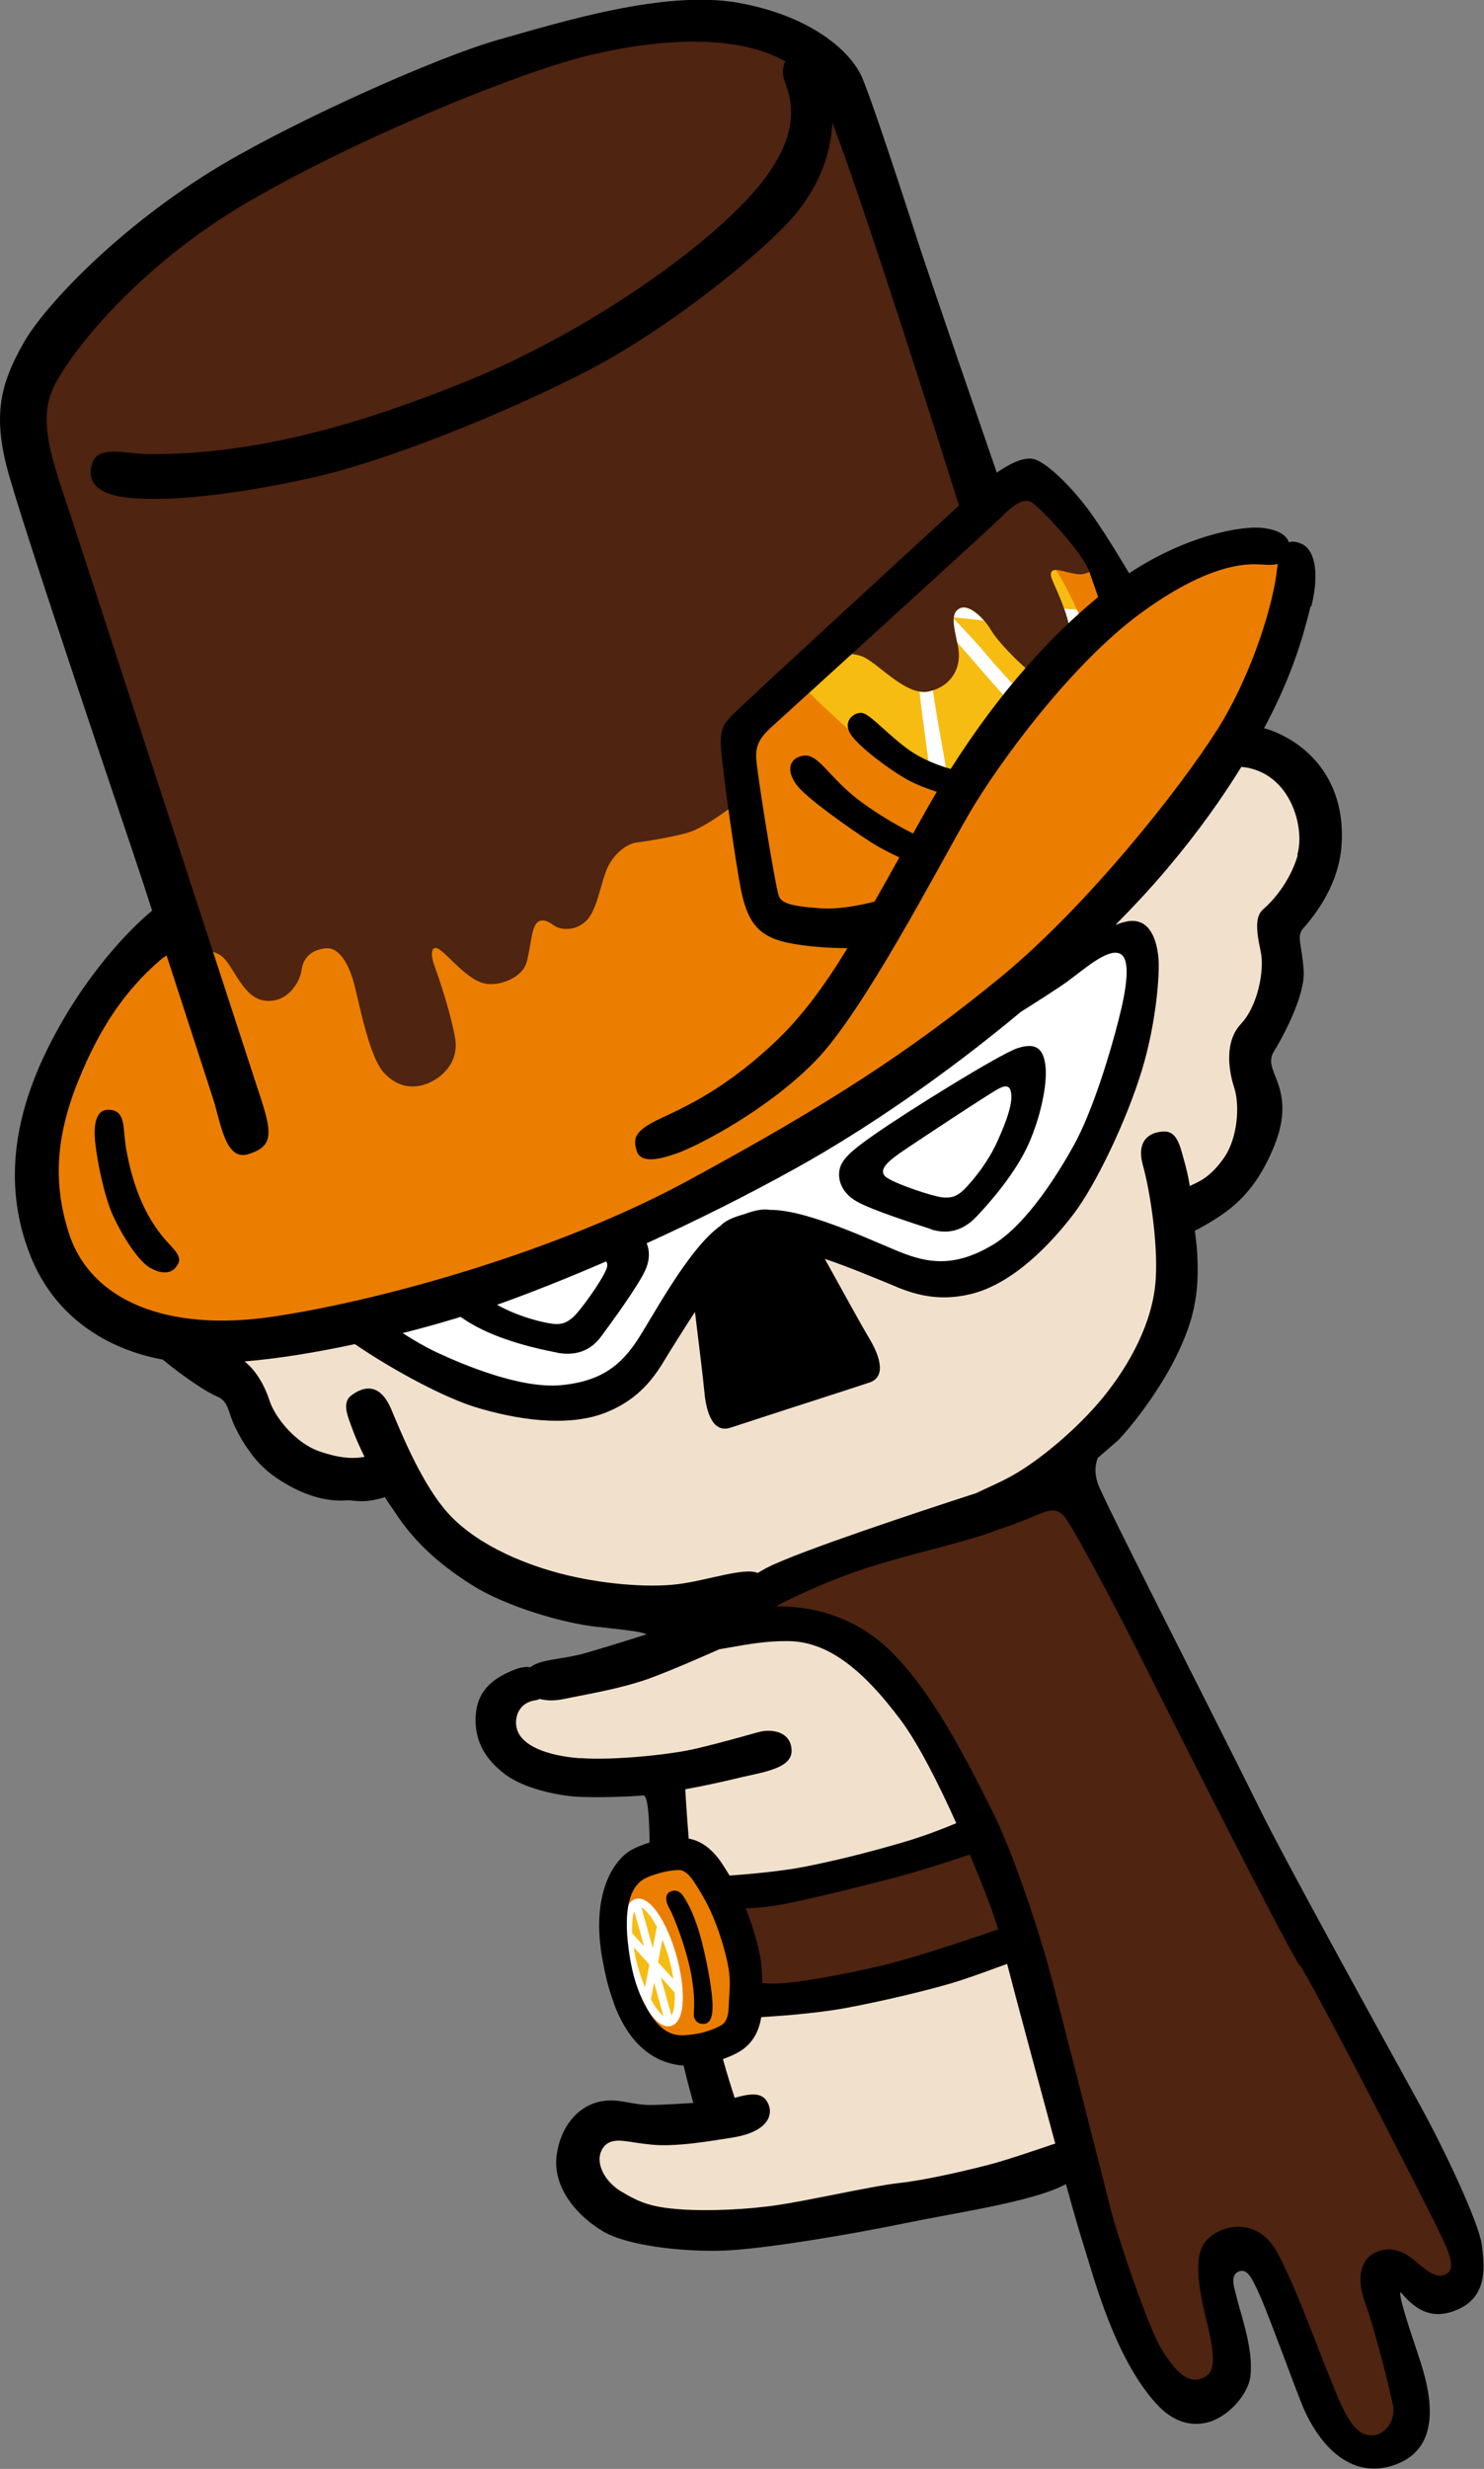
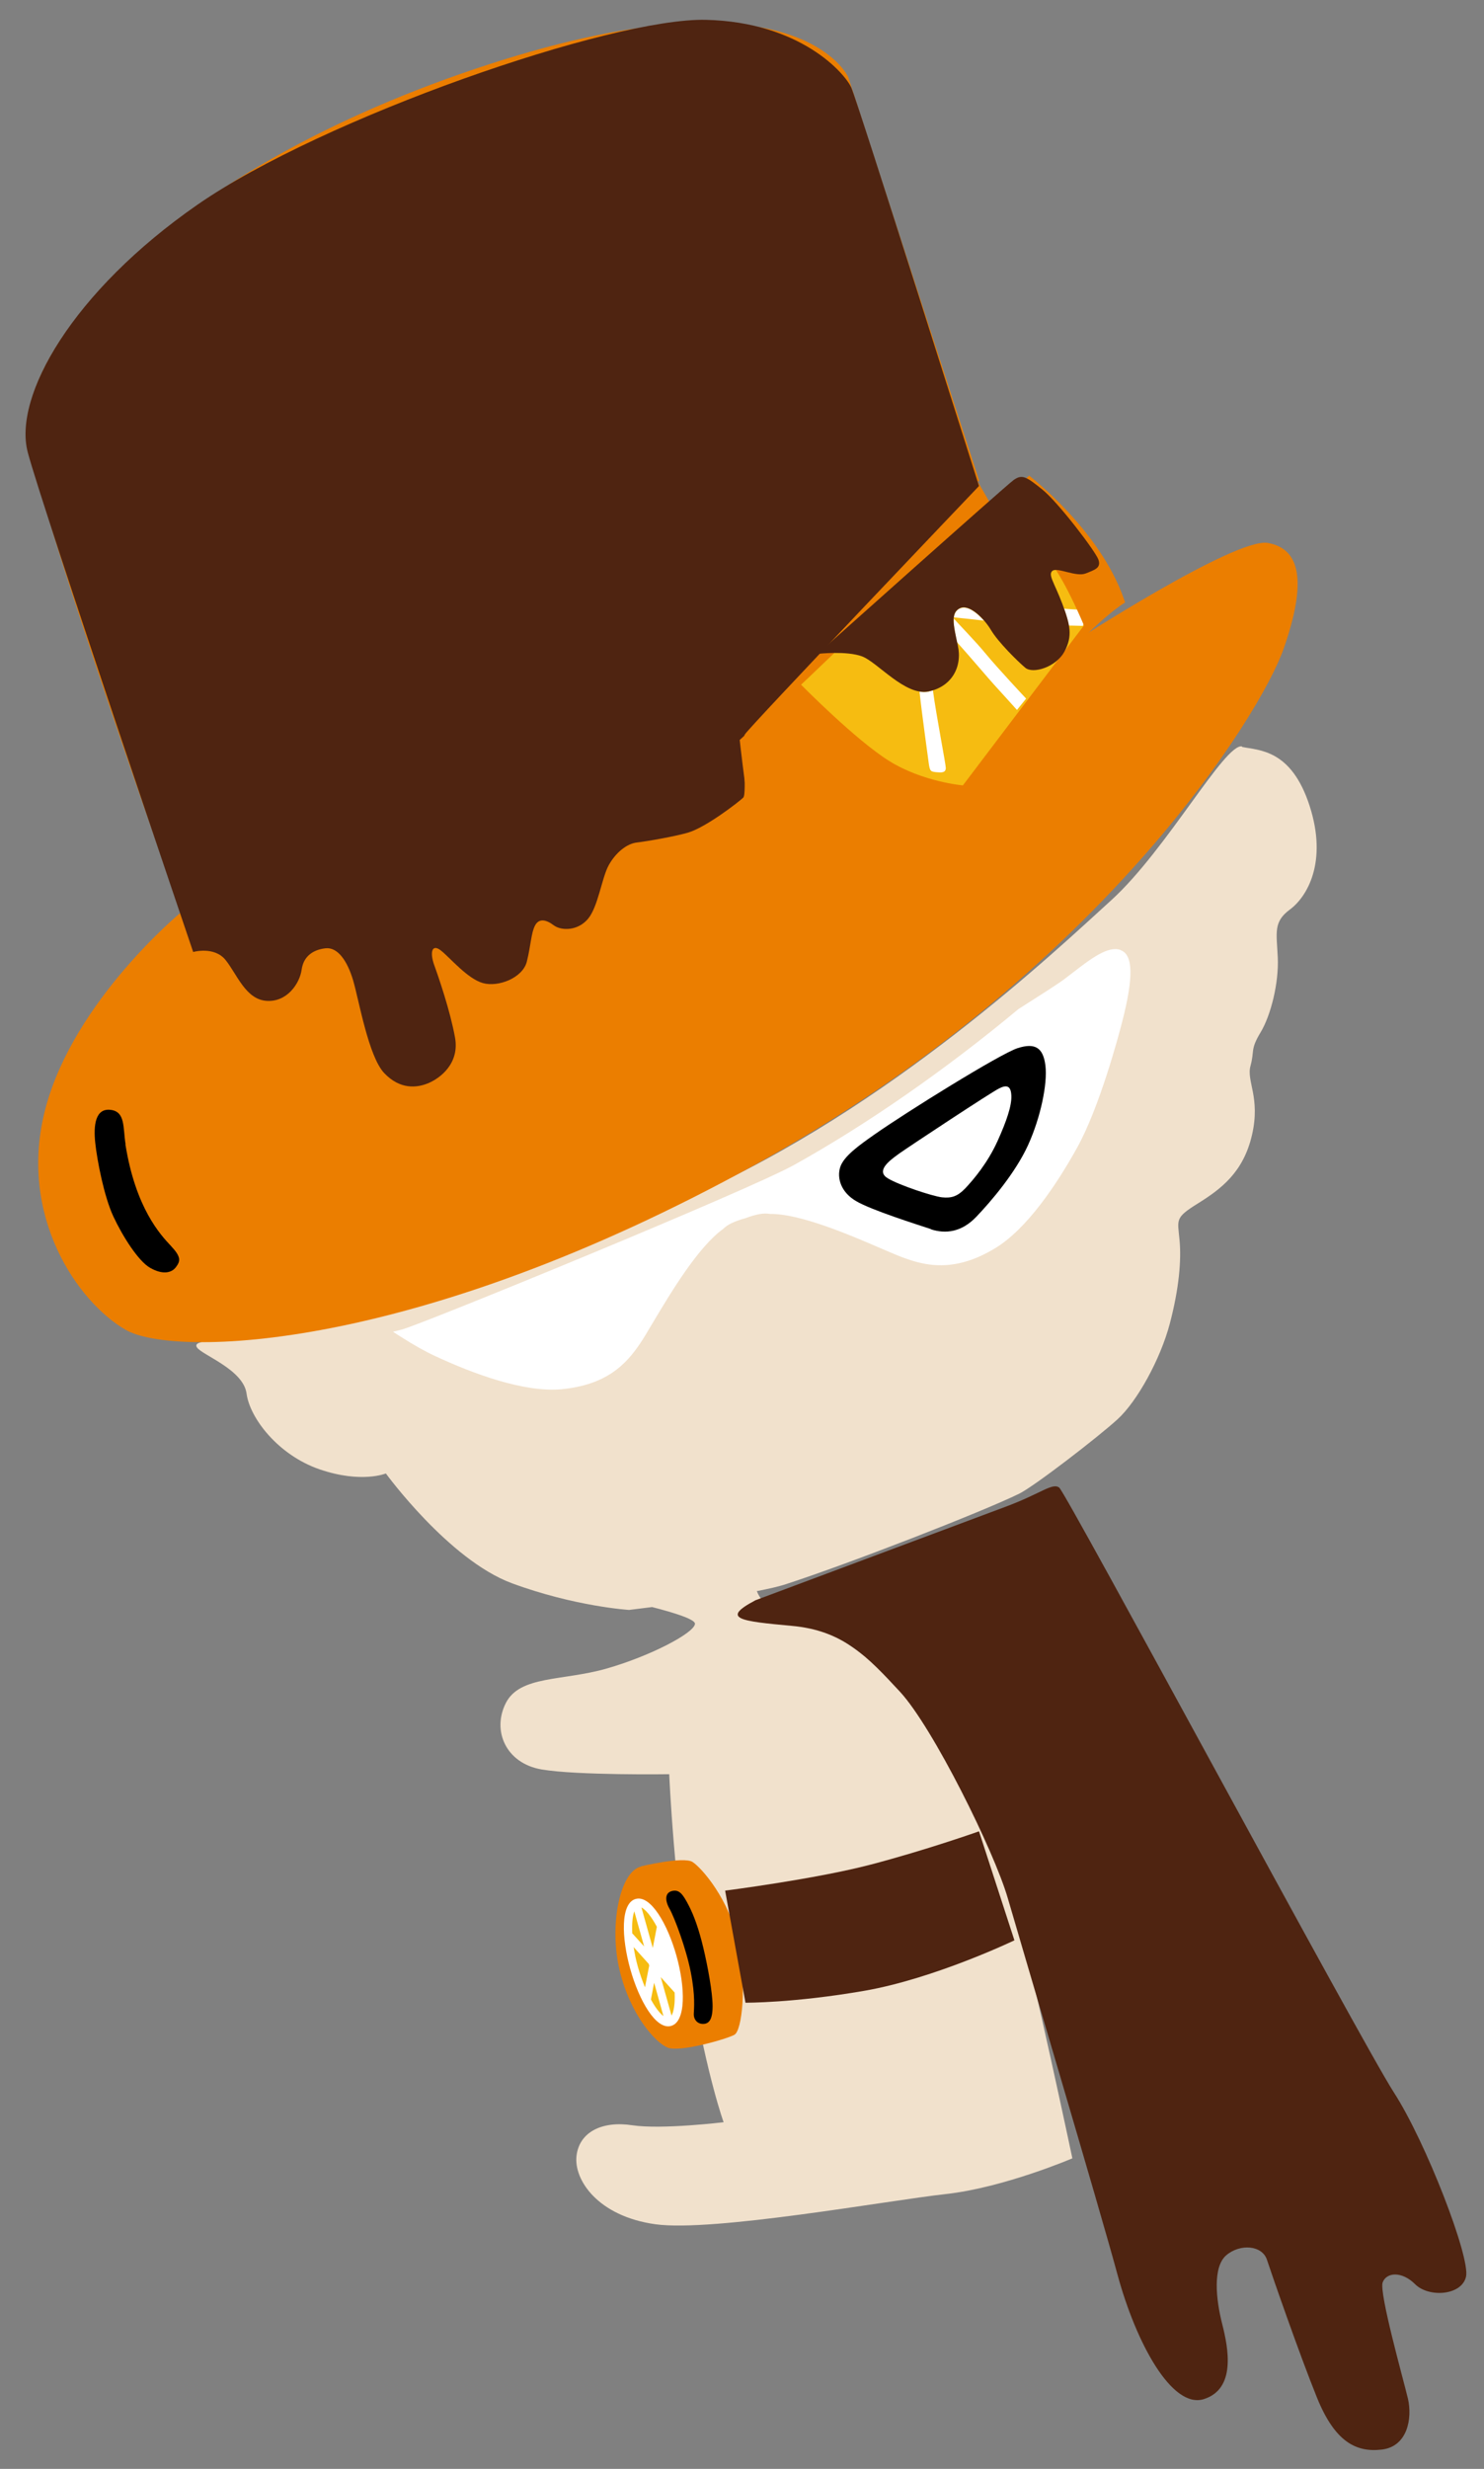
<svg xmlns="http://www.w3.org/2000/svg" viewBox="0 0 87.57 145.64">
  <rect x="0" y="0" width="87.57" height="145.64" fill="#808080" stroke="none" />
  <path d="m73.3 44.03c-1.02-.21-4.44 6.08-7.71 9.06-3.27 2.97-13.08 12.3-24.78 17.46s-20.27 7.39-24.17 7.98c-3.91.58-5.3.49-5.02.95.28.45 2.74 1.3 2.93 2.73.19 1.44 1.86 3.63 4.32 4.47s3.9.24 3.9.24 3.7 5.08 7.42 6.47c3.73 1.38 6.93 1.58 6.93 1.58s.54-.07 1.36-.17c1.28.33 2.55.72 2.53.99-.04.54-2.63 1.9-5.22 2.64s-5.11.4-5.94 2.03 0 3.56 2.11 3.92 7.53.28 7.53.28.29 6.71 1.29 12.36c.99 5.65 1.92 8.17 1.92 8.17s-3.63.44-5.39.18c-1.76-.27-3.12.38-3.29 1.8s1.26 3.57 4.66 4.04 13.68-1.4 17.12-1.78 7.48-2.11 7.48-2.11-2.34-11.07-3.26-14.23-4.89-10.87-6.2-12.65c-1.31-1.77-4.44-4.32-6.45-4.71-1.31-.26-2.37-.99-2.71-1.87.72-.14 1.34-.28 1.75-.42 3.72-1.21 11.46-4.22 13.72-5.32.9-.44 4.66-3.34 5.82-4.4s2.53-3.55 3.08-5.64.69-3.77.57-4.96c-.11-1.19-.28-1.28 1.09-2.13 1.36-.85 2.68-1.83 3.19-4.04s-.34-3.17-.09-4.07-.03-.94.59-1.97c.62-1.02 1.09-2.95 1.02-4.43s-.27-2.1.72-2.83 2.24-2.77 1.16-6.11-2.97-3.27-4-3.48z" fill="#f1e1cc" />
  <path d="m37.81 110.1s2.52-.61 3.06-.26 2.18 2.21 2.7 4.77c.51 2.56.21 5.17-.23 5.42s-3.22 1.05-3.94.76-2.19-1.91-2.83-4.53-.01-5.85 1.25-6.15z" fill="#eb7e00" />
  <path d="m42.78 111.53s5.33-.68 8.61-1.54 6.38-1.96 6.38-1.96l2.09 6.43s-4.71 2.26-8.87 2.98-7 .7-7 .7l-1.2-6.61z" fill="#4f2411" />
  <path d="m44.55 94.41s12.79-4.78 14.85-5.55c2.05-.77 2.69-1.4 3.1-1.11s17.85 32.74 19.75 35.68 4.52 9.74 4.26 10.87-2.21 1.24-3 .45-1.7-.71-1.92-.11 1.21 5.68 1.49 6.85c.27 1.17-.02 2.83-1.54 3.01s-2.77-.46-3.82-3.05-2.68-7.3-2.96-8.15-1.57-.96-2.39-.27-.62 2.61-.25 4.06.82 3.82-1.07 4.43-4.01-3.3-5.11-7.35c-1.04-3.85-5.67-19.42-6.47-22.19s-4.42-10.08-6.36-12.18c-1.94-2.09-3.37-3.62-6.39-3.89-3.02-.28-4.22-.41-2.16-1.5z" fill="#4f2411" />
  <ellipse cx="38.6" cy="115.82" fill="#f6bc11" rx="1.21" ry="3.58" transform="matrix(.963 -.269 .269 .963 -29.73 14.65)" />
  <path d="m57.79 28.38-7.74-23.84s-3.07-6.86-22.03-.47-27.22 17.06-26.35 21.97c.87 4.92 9.01 27.78 9.01 27.78s-6.3 5.19-7.99 11.54 1.91 11.47 4.73 13.09 17.01 1.37 37.21-9.78 29.74-26.45 31.12-30.41.99-5.88-.93-6.23-11.61 5.94-11.61 5.94l-5.52-9.57" fill="#eb7e00" />
  <path d="m11.39 56.16s1.25-.36 1.92.47 1.18 2.32 2.41 2.41 1.97-1.04 2.08-1.84.69-1.18 1.41-1.26 1.29.75 1.63 1.9.9 4.47 1.83 5.46c.94.99 1.94.88 2.62.59s1.84-1.15 1.56-2.69-.94-3.48-1.22-4.25-.15-1.31.4-.87 1.55 1.65 2.46 1.91 2.36-.3 2.6-1.27.25-1.68.48-2.12.65-.36 1.1-.02 1.43.34 2.03-.38.81-2.42 1.22-3.16 1.06-1.27 1.66-1.34 2.21-.35 3.01-.58c1.07-.31 3.04-1.84 3.27-2.07s-.1-3.35.09-3.72 13.82-14.66 13.82-14.66-7.15-22.64-7.53-23.49c-.37-.85-3.01-3.88-8.59-4.01s-22.62 5.79-29.99 10.9c-7.38 5.12-10.9 11.31-10.02 14.62s9.76 29.47 9.76 29.47z" fill="#4f2411" />
  <path d="m52.12 54.38s-5.36 1.17-6.38.13-2.09-10.86-2.09-10.86l17.08-15.59s4.17 3.19 5.59 7.27c.09.25.07.21.07.21s-5.44 3.14-14.27 18.83" fill="#eb7e00" />
  <path d="m47.27 40.39s3.21 3.26 5.2 4.5 4.35 1.44 4.35 1.44l7.14-9.43s-.92-2.29-1.94-3.71-2.73-3.62-3.13-3.62-11.51 10.75-11.62 10.82z" fill="#f6bc11" />
  <g fill="#fff">
    <path d="m56.64 35.89c-.22.11-.32.28-.35.53.18.02 1.01.1 1.77.19-.45-.51-1.02-.92-1.42-.71z" />
    <path d="m54.79 40.8c-.17.04-.35.03-.53 0 .15 1.39.48 3.71.54 4.19.07.52.12.52.43.56.31.03.58.05.58-.25 0-.23-.56-3.08-.76-4.58-.09.03-.17.06-.27.08z" />
    <path d="m56.28 36.47c-.03.33.06.79.19 1.41.84.94 1.87 2.16 2.2 2.52.56.61 1.34 1.48 1.34 1.48l.54-.67s-1.66-1.77-2.37-2.63c-.63-.77-1.72-1.87-1.91-2.11z" />
    <path d="m63.07 36.9c.49.01.83.02.83.02l.03-.1c-.06-.14-.19-.45-.38-.86-.21-.01-.47-.03-.76-.05.13.37.23.69.28.99z" />
  </g>
  <path d="m48.27 38.57s1.69-.19 2.6.15 2.55 2.35 3.92 2.07 2.01-1.45 1.73-2.72-.42-1.92.12-2.19 1.41.57 1.84 1.29 1.57 1.84 2.02 2.22 1.81-.03 2.31-.95.34-1.6-.13-2.84-.86-1.71-.57-1.93 1.39.38 1.95.16.92-.33.76-.81-2.36-3.37-3.3-4.13-1.2-.94-1.71-.57-11.55 10.24-11.55 10.24z" fill="#4f2411" />
  <path d="m66.12 56.04c-.72-.27-1.77.53-2.78 1.31-.18.14-.36.27-.52.4-.43.32-1.44.96-2.73 1.78-4.28 3.57-8.98 6.83-13.23 9.19-2.8 1.55-22.04 9.43-23.15 9.71l-.52.13.45.29c.77.49 1.46.88 2.05 1.15 2.17 1.01 5.22 2.16 7.46 1.95 2.63-.26 3.77-1.44 4.61-2.68.2-.29.47-.75.78-1.27 1.06-1.78 2.67-4.46 4.14-5.51.24-.25.66-.45 1.31-.63.61-.23 1.07-.32 1.45-.25 1.76-.02 4.64 1.21 6.54 2.03.56.24 1.04.45 1.38.57 1.07.39 2.27.65 3.79.16.47-.15.97-.38 1.51-.7 1.93-1.13 3.73-3.86 4.89-5.95 1.33-2.39 2.45-6.59 2.66-7.41.69-2.67.66-3.98-.08-4.26z" fill="#fff" />
-   <path d="m37.51 112.02c-.9.25-.84 2.27-.32 4.13s1.52 3.61 2.41 3.36.84-2.27.32-4.13-1.52-3.61-2.41-3.36zm.13 4c-.12-.42-.19-.8-.25-1.16l.89.99.03.1-.25 1.28c-.15-.36-.29-.76-.42-1.21zm1.83-.51c.12.44.21.85.26 1.23l-.9-.99.26-1.34c.13.33.26.69.38 1.1zm-.71-1.84s0 0 0 0l-.24 1.24-.67-2.39c.25.13.58.52.91 1.14zm-1.33-.92.58 2.07-.68-.75s-.01 0-.02-.01c-.03-.59.02-1.04.12-1.31zm.98 5.2.19-.99.55 1.97c-.22-.17-.48-.5-.74-.98zm1.22.96-.64-2.28.82.91c.03.67-.05 1.14-.19 1.37z" fill="#fff" />
+   <path d="m37.51 112.02c-.9.25-.84 2.27-.32 4.13s1.52 3.61 2.41 3.36.84-2.27.32-4.13-1.52-3.61-2.41-3.36zm.13 4c-.12-.42-.19-.8-.25-1.16l.89.99.03.1-.25 1.28c-.15-.36-.29-.76-.42-1.21zm1.83-.51c.12.44.21.85.26 1.23c.13.33.26.69.38 1.1zm-.71-1.84s0 0 0 0l-.24 1.24-.67-2.39c.25.13.58.52.91 1.14zm-1.33-.92.58 2.07-.68-.75s-.01 0-.02-.01c-.03-.59.02-1.04.12-1.31zm.98 5.2.19-.99.55 1.97c-.22-.17-.48-.5-.74-.98zm1.22.96-.64-2.28.82.91c.03.67-.05 1.14-.19 1.37z" fill="#fff" />
  <path d="m54.94 72.52c.85.27 1.79.18 2.67-.74s2.32-2.61 3.06-4.24 1.15-3.62 1.02-4.68-.61-1.36-1.64-1.03-6.58 3.78-8.47 5.11c-.88.62-1.79 1.26-2 1.91-.21.66.06 1.5.95 2.01.88.52 3.57 1.37 4.42 1.65zm-1.91-4.45c.65-.46 5.45-3.63 5.92-3.86.47-.24.71-.15.73.44.02.58-.28 1.48-.82 2.67-.59 1.3-1.42 2.27-1.89 2.77-.47.49-.82.6-1.39.54-.57-.07-2.53-.72-3.19-1.12-.68-.41-.02-.97.63-1.43z" />
  <path d="m7.41 67.5c-.16-.98 0-1.93-.89-2.03s-1.01.9-.9 1.94.52 3.17 1.07 4.35 1.48 2.64 2.17 3.03c.7.4 1.24.33 1.52-.04s.31-.61-.3-1.26-2.08-2.22-2.68-5.99z" />
  <path d="m41.49 119.39c.35 0 .56-.26.56-1.05s-.29-2.37-.55-3.45c-.26-1.09-.55-1.89-.85-2.47-.35-.68-.56-.97-.99-.87s-.43.56-.15 1.05.97 2.31 1.25 3.73.19 2.15.18 2.47c-.01.33.21.6.56.59z" />
-   <path d="m77.38 35.78c.55-2.22.09-3.41-.56-3.69-.27-.12-.53-.18-.77-.1-.11-.37-.51-.69-1.41-.83-1.37-.21-4.76.49-8.01 2.66-.45-.76-1.3-2.17-2.11-3.34-1.16-1.67-2.74-3.2-3.52-3.4-.59-.15-1.46.3-2.18.8-.84-2.43-3.84-11.14-4.55-13.31-.82-2.53-2.74-8.45-3.4-10-.66-1.54-3.02-3.65-7.34-4.41s-10.41 1.14-14.07 2.17-11.87 4.72-16.37 7.39c-5.92 3.52-10.43 8.27-11.7 10.51-1.27 2.25-1.81 4.03-1.02 7.2.79 3.18 7.34 22.38 8.09 24.69l.52 1.61s-.02 0-.03.01c-1.38 1.15-4.07 3.92-6.17 8.18-2.09 4.26-2.52 8.3-.98 12.17 1.45 3.64 4.57 5.52 7.8 6.11 1.12.93 2.59 1.93 3.17 2.16.75.3.66.91 1.09 1.79.2.41.45.9.83 1.41.33.49.83 1.08 1.65 1.64 1.41.95 2.87 1.43 4.22 1.3.38.04.73.07 1 .05.41-.02 1.07-.19 1.15-.24.24.41.36.53.6.9 1.28 1.97 2.92 3.28 4.65 4.36 1.74 1.08 5 2.16 7.37 2.41h.07c.28.03.57.07.85.1.71.08 1.65.18 1.9.33-.57.18-2.1.67-3.52 1.08-.61.18-1.17.27-1.67.35-.72.12-1.29.21-1.66.51-.2-.03-.44-.02-.76.08-.06.02-.13.04-.19.07-.97.38-2.1 1.02-2.26 2.52-.16 1.48.42 2.69 1.76 3.68 1.06.78 3.03 1.25 4.43 1.3 1.05.04 2.65 0 3.73-.09.18.2.28.74.32 2.52v.26c-.38.12-.75.26-1.06.43-1 .55-2.48 2.56-1.69 6.63.25 1.29.38 1.63.58 2.23.03.09.06.18.09.27 1.08 2.87 2.88 3.52 4.09 3.6.15.66.44 1.73.57 2.2-1.04.07-2.23.14-2.73.12-.44-.02-.79-.09-1.13-.15-.52-.09-.96-.17-1.53-.07-1.4.24-2.44 1.49-2.67 3.17-.26 1.95 1.23 3.61 2.72 4.5 1.6.96 5.43 1.27 7.58 1.12 2.52-.17 7.13-.95 10.19-1.58.65-.13 1.41-.28 2.22-.43 1.99-.37 4.34-.8 6-1.34.53-.17.99-.36 1.34-.55.43 1.56.78 2.77.94 3.27.1.3.2.65.32 1.04.7 2.31 1.87 6.18 4.03 8.6 1.2 1.35 2.38 1.35 3.16 1.12.01 0 .03 0 .04-.01 1.26-.41 2.27-1.72 2.39-2.65.17-1.27-.3-2.89-.61-3.97-.07-.24-.13-.44-.17-.62-.02-.08-.04-.16-.06-.24-.16-.58-.32-1.18.15-1.38.5-.21.77.34 1.23 1.35l.04.1c.31.69.96 2.42 1.59 4.09.28.75.56 1.49.82 2.15.32.84 1.26 2.88 2.99 3.65.77.34 1.59.37 2.43.1.08-.03.16-.06.25-.09 1.96-.77 2.43-2.77 1.4-5.96-.07-.21-.15-.46-.24-.74-.4-1.19-1-3-.97-3.36 0-.04 0-.06.01-.08.04.04.12.12.18.19.11.12.24.28.4.41.44.37 1.35 1.14 2.94.36 1.65-.81 1.43-2.57 1.28-3.74-.16-1.3-2.21-5.63-3.6-8.16l-.51-.93c-2.09-3.8-7.66-13.89-9.04-16.73-.58-1.18-2.03-4.07-3.57-7.12-2.64-5.23-5.63-11.16-5.91-11.9-.27-.72-.16-1.27-.03-1.59.41-.35.86-.74 1.28-1.11h-.01c1.38-1.5 2.65-3.44 3.34-4.84 1.06-2.15 1.4-3.71 1.25-6.21-.03-.45-.08-.78-.13-1.25.07 0 1.01-.54 1.38-.79.95-.63 2.01-1.51 2.91-3.33.84-1.7 1.06-2.94.72-4.22-.25-.94-.78-1.54-.35-2.22s1.85-3.25 1.76-4.75-.44-2.03-.05-2.49c.4-.46 2.05-2.3 2.27-4.77.24-2.72-.79-4.9-2.75-6.22-.55-.37-1.24-.7-1.81-.84 1.67-3.11 2.32-5.45 2.75-7.21zm-18.15-5.41c.94-.95 1.38-.89 1.66-.73.51.31 3 2.96 3.39 4.08.23.66.41 1.17.52 1.5-2.74 2.26-5.76 5.5-8.7 10.14-.65-.18-1.76-.57-2.69-1.29-1.42-1.1-2.16-2.05-2.64-2.02-.49.03-1.07.58-.53 1.33s2.28 2.04 3.26 2.59c.59.33 1.31.59 1.78.74-.26.43-.51.87-.76 1.32-.22.39-.43.77-.64 1.14-.62-.31-1.95-1.02-3.24-2-1.76-1.35-2.35-2.75-3.26-2.59s-1.04 1.07-.11 2.02c.94.95 3.76 2.89 4.53 3.33.43.24.91.48 1.27.65-.52.93-1 1.8-1.47 2.61-.83.21-2.1.47-3.2.39-1.89-.13-2.3-.34-2.45-.75-.19-.49-1.31-7.36-1.33-8.16-.02-.69.21-1.15.88-1.76.72-.65 13-11.81 13.73-12.54zm-25.01 73.35c-2.05-.16-3.4-.77-3.7-1.67-.1-.29-.12-.77.13-1.17.19-.32.52-.52.94-.58.1-.01.18-.04.25-.08.41.11.91.12 1.45 0 .33-.07.67-.13 1.01-.2 1.12-.22 2.38-.47 3.62-.87.17-.06.34-.11.51-.18 1.2-.44 3-1.23 4.02-1.68.21-.04.42-.07.64-.11 1.01-.18 2.15-.39 3.46-.37 2.19.04 4.23 1.48 6.61 4.67 1.02 1.37 2.21 3.71 3.27 6.07-.74.31-1.91.77-3.11 1.12-2.19.64-4.06 1.1-5.89 1.46-1.4.27-3.35.44-4.38.51-.15-.25-.29-.47-.43-.69-.67-1.01-1.37-1.38-1.98-1.49-.14-1.74-.2-2.85-.2-2.86v-.05c.98-.18 2.11-.42 3.02-.64.26-.07.53-.12.79-.18.44-.1.88-.19 1.25-.32.73-.24 1.25-.57 1.21-1.2-.02-.36-.16-.64-.41-.83-.43-.33-1.06-.3-1.33-.25-.16.03-.59.15-1.12.3-.9.25-2.13.58-2.99.77-1.41.31-4.7.66-6.64.51zm3.99 14.82c-.42-.74-.8-1.6-1.05-3.12-.39-2.45-.12-3.98.81-4.56.03-.02.05-.03.07-.04.2-.11.57-.24.89-.33.33-.09.66-.15.96-.17.27-.02.58-.04 1.07.7.58.88 1.19 1.91 1.75 3.88.52 1.87.33 2.26.29 3.47-.03.88-.31 1.03-.55 1.16-.27.14-.58.26-.91.35-.32.09-.64.13-.9.16-.72.08-1.56.04-2.43-1.5zm24.06 7.91c-.06.02-.12.04-.19.06-.85.29-2.43.83-3.44 1.11-1.39.38-4.09 1-5.53 1.15-.85.09-2.44.4-3.98.71-1.17.23-2.38.47-3.2.59-1.76.27-4.13.38-5.77.26-1.71-.12-2.43-.41-3.48-1.04-1.04-.62-1.56-1.71-1.17-2.46.35-.68 1.04-.58 1.71-.48l.32.05c.65.09 1.17.17 1.98.14.92-.03 1.83-.14 3.74-.45 1.1-.18 1.84-.58 2.09-1.15.14-.33.1-.69-.12-1.02-.37-.56-1.17-.36-1.88-.17-.14-.43-.49-1.54-.69-2.28.27-.1.53-.21.77-.33.56-.29 1.28-.83 1.49-2.15.85-.05 3.11-.2 4.89-.52 2.16-.39 5.35-1.15 6.82-1.63.84-.27 2.01-.7 2.8-.99.6 2.33 1.88 7.05 2.84 10.6zm-3.36-12.64c-1.21.42-4.8 1.64-6.71 2.1-2.32.56-4.81.99-5.88 1.07-.73.06-1.15.02-1.34 0-.03-.82 0-1.27-.37-2.61-.19-.69-.4-1.28-.61-1.8.45-.01 1.04-.05 1.7-.15 1.4-.21 4.7-1.04 7.07-1.65.95-.24 2.24-.65 3.3-.99.45-.14.84-.28 1.16-.38.85 2.03 1.37 3.39 1.67 4.41zm17.82 2.14c1.52 2.52 7.5 14.26 8.05 15.4l.12.25c.53 1.09 1.03 2.12.51 2.5-.57.42-1.25-.17-1.75-.6-.66-.57-1.4-1.05-2.4-.67-.98.38-1.25 1.55-.69 3.05.49 1.32 1.44 5.03 1.63 6.02.1.52-.08 1.09-.47 1.44-.32.3-.72.4-1.13.28-.88-.25-1.47-1.74-2-3.05-.08-.19-.15-.38-.23-.57-.15-.36-.35-.88-.58-1.47-.7-1.81-1.66-4.29-2.45-5.71-.59-1.06-1.39-1.37-1.96-1.44-.77-.1-1.6.18-2.15.74-.79.81-.59 2.48-.04 4.74.59 2.41.52 3.19-.32 3.46s-1.52-.45-2.32-1.73c-.77-1.23-2.56-6.5-3.03-8.35-.56-2.23-2.98-11.74-3.57-13.94-.63-2.34-2.14-6.95-3.38-9.43l-.21-.41c-1.39-2.78-3.97-7.95-6.95-10.02-2.1-1.46-4.16-1.68-5.61-1.68.8-.45 2.4-1.2 4.31-1.91 1.46-.54 3.3-1.03 4.93-1.46 1.28-.34 2.5-.66 3.33-.96.14-.05.29-.11.44-.17 1.01-.31 2.22-.82 2.24-.83.99-.45 1.27-.41 1.67-.07.42.35 3.07 5.38 4.32 7.86.16.32.42.84.75 1.49 2.27 4.51 7.58 15.05 8.89 17.23zm-.15-65.5c-.49 1.65-1.55 2.77-2.02 3.17-.47.39-.47 1.13-.17 2.49.25 1.13-.18 3.25-1.16 4.29s-.74 2.71-.4 3.76.21 2.98-.61 4.15-1.5 1.41-2.01 1.65c-.11-.66-.21-1.04-.32-1.44-.23-.8-.39-1.76-1.15-1.77s-1.75.41-1.29 2.02c.34 1.2.89 4.33.75 6.67-.15 2.55-1.56 5.09-3.09 6.97s-3.82 3.78-5.42 4.66c-.76.42-1.51.73-2.11 1.02-.07.03-.15.05-.22.07-3.02.98-10.23 3.36-12.06 4.3-.2.1-.4.22-.59.33-.78-.35-3 .45-4.71.66-1.81.23-4.64-.02-6.98-.64s-5.18-1.83-6.81-3.81c-1.49-1.82-2.63-4.71-3.12-5.86-.71-1.69-1.74-1.29-2.35-.83-.62.45-.18 1.33.1 2.11.14.39.38.92.67 1.52-.55.1-1.33.14-2.68-.33s-2.59-1.95-2.93-3c-.24-.75-.72-1.71-1.47-2.3 1.95-.16 4.18-.52 6.51-1.02 2.38 1.62 5.39 3.21 7.22 3.75 2.1.63 5.3 1.24 7.68.25 2.38-.98 3.16-2.76 3.75-3.67.31-.48.83-1.34 1.42-2.23.23 1.88.51 4.18.55 4.67.07.86.36 2.54 1.54 2.16l3.38-1.1 1.43-.46c1.15-.37 2.69-.87 3.38-1.1 1.18-.38.43-1.91-.02-2.65-.29-.47-1.65-2.93-2.6-4.65 1.34.45 2.71 1.03 3.41 1.31 1.01.39 2.68 1.37 5.19.77s4.74-2.97 6.07-4.71 3.14-5.54 4.04-8.49c.86-2.83 1.06-5.71.98-6.61s-.41-2.31-1.68-2.2c-.22.02-.52.1-.86.23 1.1-1.11 2.15-2.24 3.09-3.36 1.8-2.13 3.21-4.13 4.34-5.96.2.02.4.04.59.1 2.42.63 3.16 3.58 2.71 5.1zm-43.7 29.35c1.26.23 2.07-.25 2.6-.97s2.2-2.99 2.61-3.93c.26-.59.25-1.13.07-1.56 2.94-1.34 5.97-2.85 8.81-4.43 4.08-2.26 8.85-5.53 13.27-9.22 1.17-.74 2.26-1.44 2.72-1.77 1.02-.75 2.36-1.95 3.09-1.68.72.27.43 2.1-.06 3.99-.48 1.89-1.52 5.35-2.64 7.36-.82 1.47-2.72 4.64-4.81 5.87s-3.58 1.08-5.11.52c-1.43-.52-5.65-2.63-8-2.61-.41-.08-.94.04-1.53.26-.62.17-1.11.38-1.4.69-1.91 1.36-4.09 5.55-4.94 6.81-.91 1.35-2.03 2.35-4.44 2.58s-5.82-1.22-7.34-1.93c-.62-.29-1.32-.69-2.02-1.14 1.02-.26 2.05-.54 3.07-.85.11-.03.23-.07.34-.11.25.17.5.33.75.47 1.55.89 3.71 1.41 4.96 1.64zm-3.55-2.83c1.91-.68 4.11-1.55 6.44-2.56.08.11.09.27 0 .49-.3.71-1.5 2.39-1.93 2.78s-.77.5-1.44.38c-.66-.12-1.86-.42-3.07-1.09zm42.45-33.85c-2.19 3.46-7.67 10.37-12.74 14.53-5.4 4.43-10.32 7.59-18.45 12-7.67 4.17-18.09 7.07-24.48 8.02-6.28.93-10.78-.96-12.05-4.94-.94-2.94-.77-5.7.57-9 1.3-3.21 2.82-5.36 4.81-7.08.27-.23.14-.11.39-.29 1.21 3.72 2.73 8.41 2.73 8.41.49 1.52.74 3.75 2.11 3.31s1.43-1.1.75-3.2-10.28-31.48-11.22-34.37-2.02-5.49-1.09-7.55 5.03-7.29 11.62-11.1c6.59-3.82 16.02-7.64 20.05-8.6 4.7-1.12 8.93-1.13 11.56.36-.15.3-.19.72-.06 1.1.28.87 1.39 3.06-1.95 6.78-3.11 3.46-9.98 8.24-16.77 10.98-6 2.43-12.27 4.35-18.76 4.31-1.4 0-2.98-.56-3.35.52s.22 1.92 2.43 2.08 5.62-.14 10.36-1.17c4.38-.95 11.35-3.74 16.3-6.28 5.14-2.63 10.99-7.48 12.57-9.51 1.39-1.79 1.92-3.55 2.01-5.19 1.97 5.14 6.73 20.23 7.47 22.58-3.39 3.11-11.67 10.74-12.53 11.56-.14.14-.27.26-.39.37-.87.8-1.19 1.1-1.13 2.27.06 1.18.85 6.81 1.19 8.49.36 1.75.92 2.52 2.15 2.94 1.1.37 3.09.49 4.13.48-1.44 2.35-2.79 4.18-4.48 5.73-3.22 2.98-5.71 3.88-6.92 4.5-1.21.63-1.25 1.07-1.03 1.75s1.17.56 2.43.1 5.29-2.54 8.11-5.43c2.83-2.89 7.2-11.35 9.01-14.48s6.13-8.96 10.16-11.91c4.03-2.96 6.25-2.92 6.92-2.9.4.01.83.08 1.19-.03-.02.11-.03.23-.05.36-.18 1.82-1.38 6.05-3.57 9.51z" />
</svg>